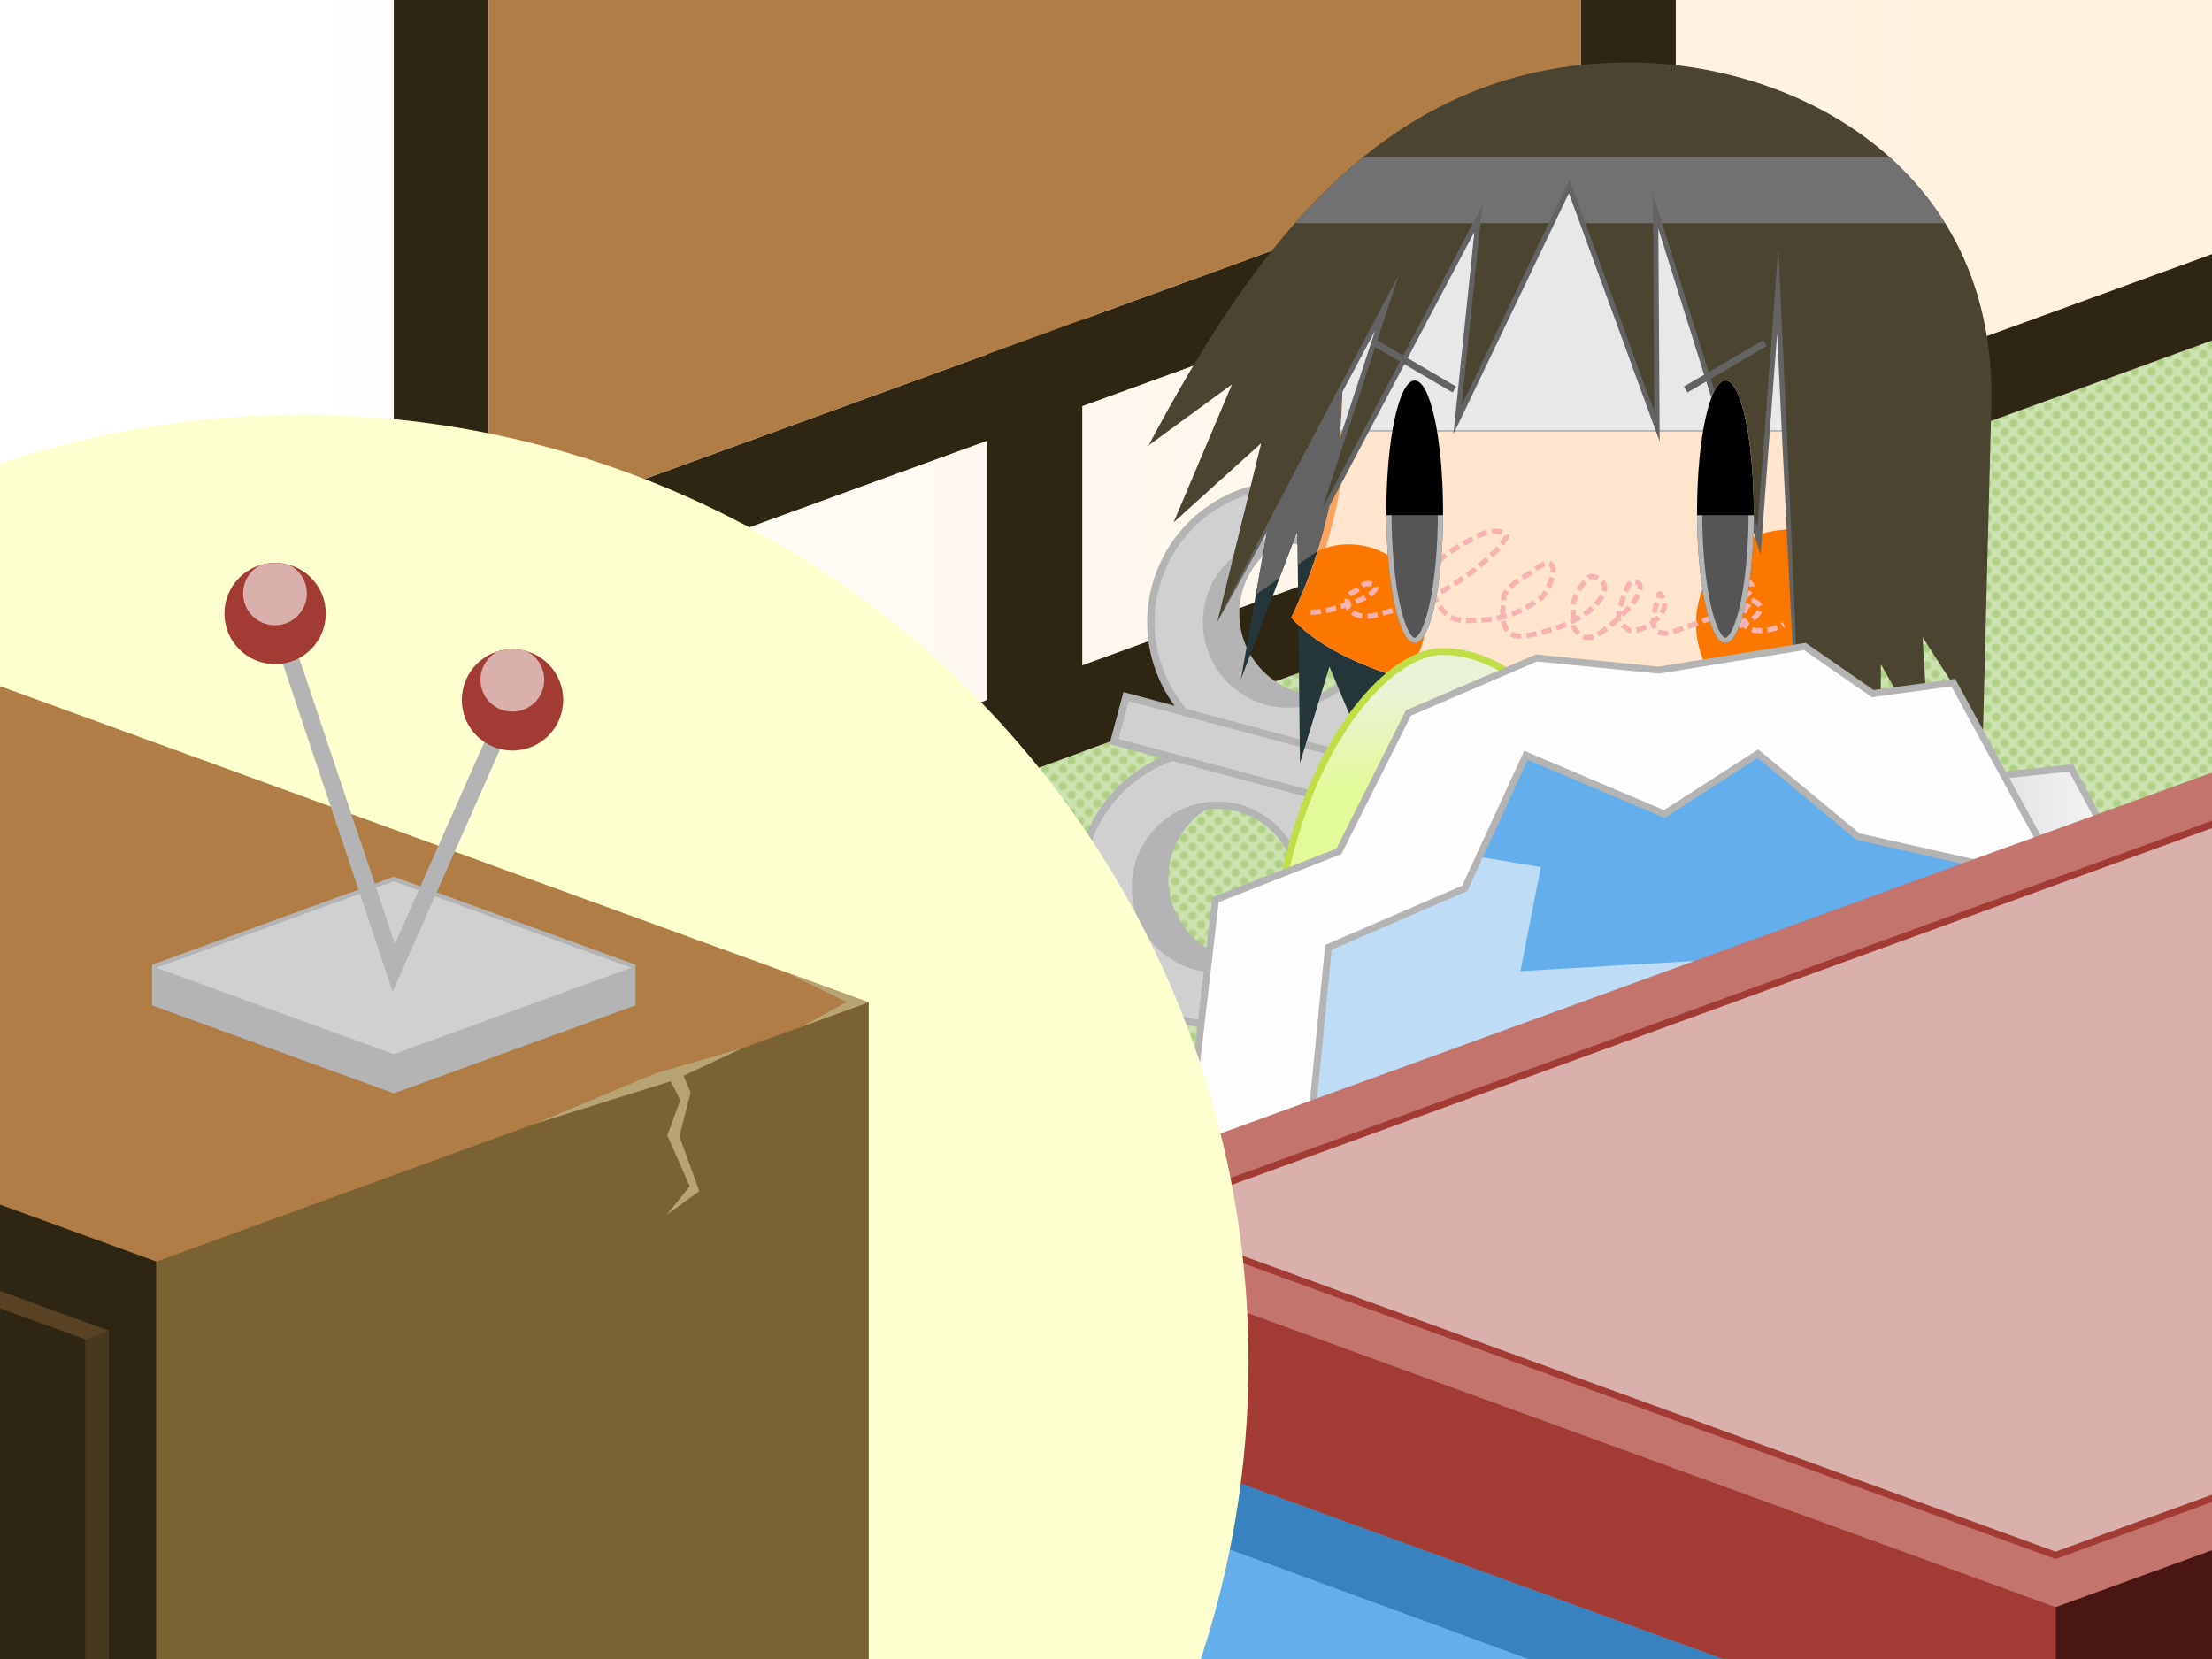
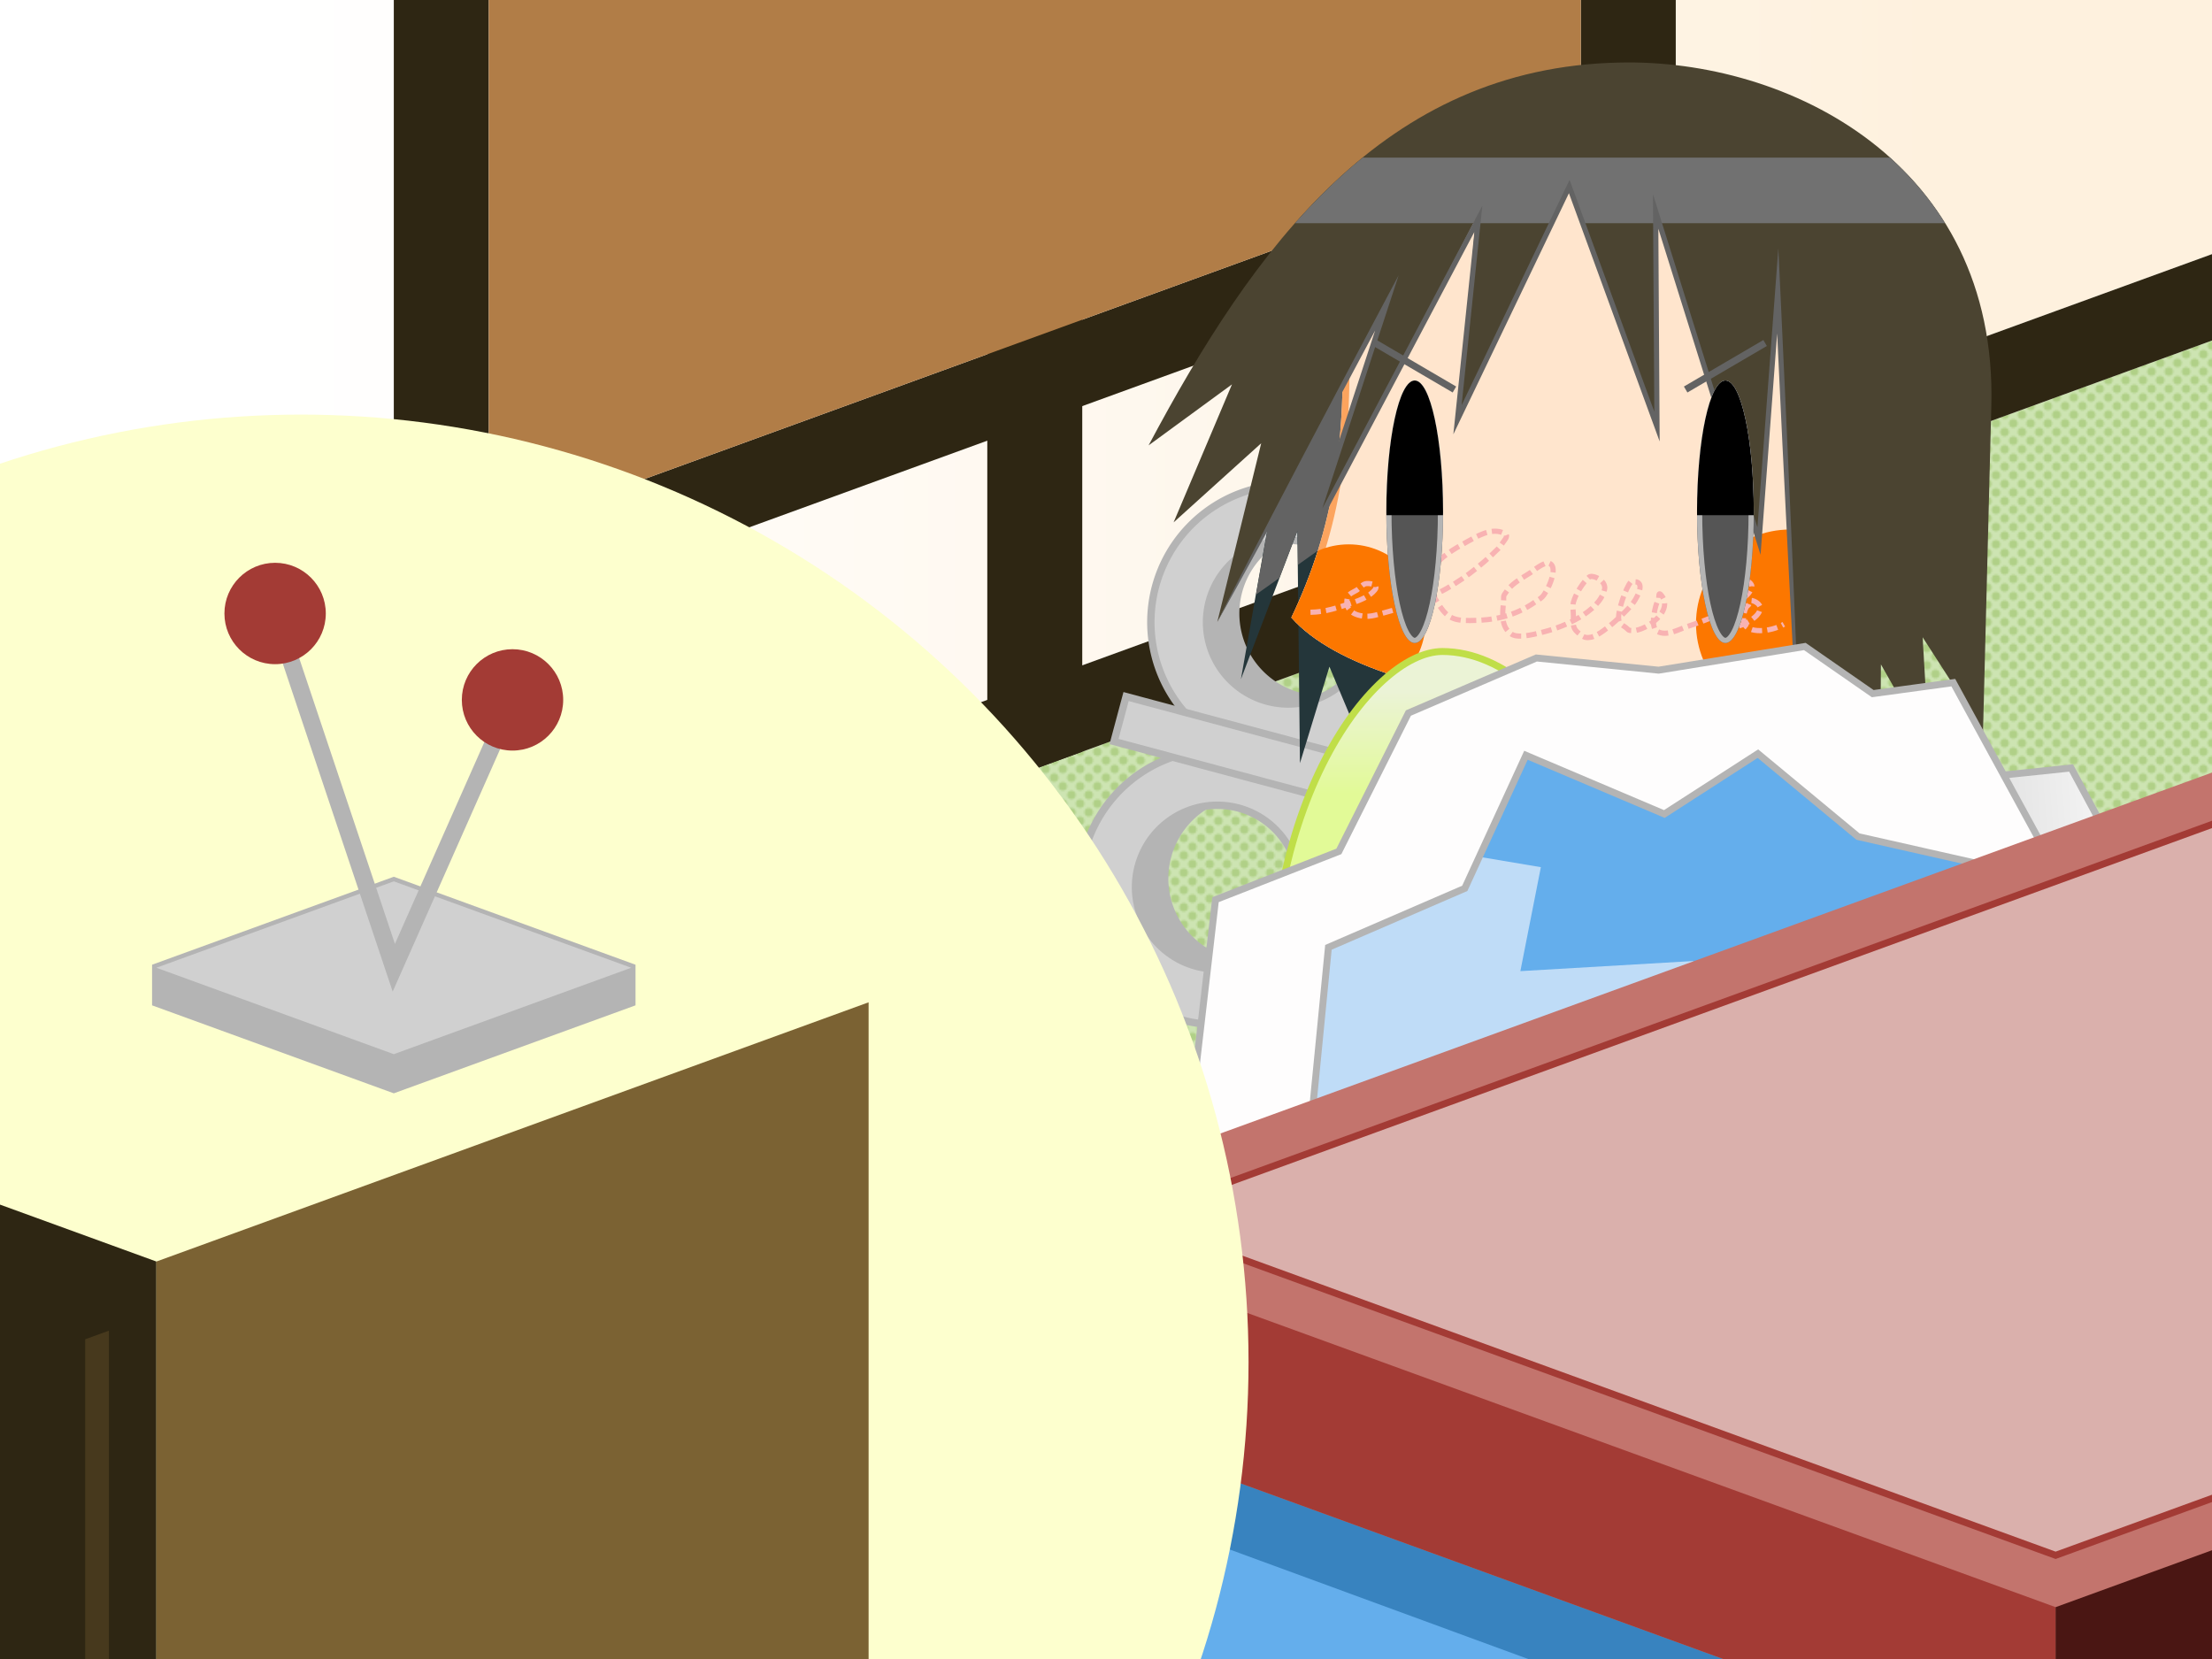
<svg xmlns="http://www.w3.org/2000/svg" xmlns:xlink="http://www.w3.org/1999/xlink" viewBox="0 0 1280 960" xml:space="preserve">
  <defs>
    <filter color-interpolation-filters="sRGB" y="-.49" x="-.49" height="1.98" width="1.98" id="q">
      <feGaussianBlur stdDeviation="18.14" />
    </filter>
    <filter color-interpolation-filters="sRGB" y="-.58" x="-.59" height="2.17" width="2.17" id="v">
      <feGaussianBlur stdDeviation="29.41" />
    </filter>
    <filter color-interpolation-filters="sRGB" y="-1.43" x="0" height="3.85" width="1" id="s">
      <feGaussianBlur stdDeviation="0.001 61.311" />
    </filter>
    <filter color-interpolation-filters="sRGB" y="-.28" x="0" height="1.56" width="1" id="n">
      <feGaussianBlur stdDeviation="0.001 20.714" />
    </filter>
    <filter color-interpolation-filters="sRGB" y="-.3" x="-.18" height="1.6" width="1.36" id="p">
      <feGaussianBlur stdDeviation="36.5" />
    </filter>
    <filter color-interpolation-filters="sRGB" y="-.09" x="-.08" height="1.18" width="1.15" id="y">
      <feGaussianBlur stdDeviation="13.14" />
    </filter>
    <filter color-interpolation-filters="sRGB" y="-.33" x="-.11" height="1.66" width="1.23" id="z">
      <feGaussianBlur stdDeviation="43.57" />
    </filter>
    <filter color-interpolation-filters="sRGB" y="-.36" x="-.36" height="1.73" width="1.73" id="D">
      <feGaussianBlur stdDeviation="4.16" />
    </filter>
    <filter color-interpolation-filters="sRGB" y="-.26" x="-.26" height="1.51" width="1.51" id="B">
      <feGaussianBlur stdDeviation="117.14" />
    </filter>
    <linearGradient id="c">
      <stop stop-color="#fef1de" offset="0" />
      <stop stop-color="#fff" offset="1" />
    </linearGradient>
    <linearGradient id="b">
      <stop stop-color="#e0e0e0" offset="0" />
      <stop stop-color="#fdfdfd" offset="1" />
    </linearGradient>
    <linearGradient id="a">
      <stop stop-color="#ebf3d6" offset="0" />
      <stop stop-color="#e2fa97" offset="1" />
    </linearGradient>
    <linearGradient gradientUnits="userSpaceOnUse" gradientTransform="translate(-1.395,-1.94)" y2="506.61" y1="447.68" x2="831.79" x1="831.79" id="t" xlink:href="#a" />
    <linearGradient gradientUnits="userSpaceOnUse" y2="586.44" y1="594.01" x2="1264.17" x1="1161.3" id="A" xlink:href="#b" />
    <linearGradient gradientUnits="userSpaceOnUse" y2="205" y1="205" x2="159.19" x1="1120.81" id="k" xlink:href="#c" />
    <clipPath clipPathUnits="userSpaceOnUse" id="o">
      <use xlink:href="#d" />
    </clipPath>
    <clipPath clipPathUnits="userSpaceOnUse" id="u">
      <use xlink:href="#e" />
    </clipPath>
    <clipPath clipPathUnits="userSpaceOnUse" id="r">
      <use xlink:href="#f" />
    </clipPath>
    <clipPath clipPathUnits="userSpaceOnUse" id="m">
      <use xlink:href="#g" />
    </clipPath>
    <clipPath clipPathUnits="userSpaceOnUse" id="x">
      <use xlink:href="#h" />
    </clipPath>
    <clipPath clipPathUnits="userSpaceOnUse" id="C">
      <use xlink:href="#i" />
    </clipPath>
    <pattern preserveAspectRatio="xMidYMid" patternTransform="scale(1)" y="0" x="0" id="l" xlink:href="#j" />
    <pattern preserveAspectRatio="xMidYMid" patternUnits="userSpaceOnUse" fill="#b0d087" y="0" x="0" height="10" width="10" id="j">
      <g transform="scale(0.1)" paint-order="markers fill stroke">
        <circle r="25" cy="50" cx="50" />
        <path d="M25 0A25 25 0 0 1 0 25 25 25 0 0 1-25 0 25 25 0 0 1 0-25 25 25 0 0 1 25 0Zm100 0a25 25 0 0 1-25 25A25 25 0 0 1 75 0a25 25 0 0 1 25-25 25 25 0 0 1 25 25ZM25 100a25 25 0 0 1-25 25 25 25 0 0 1-25-25A25 25 0 0 1 0 75a25 25 0 0 1 25 25Zm100 0a25 25 0 0 1-25 25 25 25 0 0 1-25-25 25 25 0 0 1 25-25 25 25 0 0 1 25 25z" />
      </g>
    </pattern>
  </defs>
  <path d="M1326.87 130-46.87 630v-800h1373.74Z" fill="url(#k)" />
  <path d="M1326.87 180-46.87 680v400h1373.74Z" fill="#cde4b2" />
  <path d="M1326.87 180-46.87 680v400h1373.74Z" fill="url(#l)" />
  <path d="M1326.87 130v50L-46.87 680v-50z" fill="#2e2613" />
  <path d="m282.83 560-54.95 20V-80l54.95-20ZM969.7 310l-54.95 20v-660l54.95-20zM626.26 435l-54.95 20v-660l54.95-20z" fill="#2e2613" />
  <path d="M969.7 60v50L227.88 380v-50z" fill="#2e2613" />
  <path d="M282.83 310 914.75 80v-410L282.83-100z" fill="#b17d47" />
  <g transform="translate(0,-45.523)">
    <g stroke-width="1.07">
      <path d="M743.6 496.55c-42.44-11.37-81.6-3.05-92.98 39.4-11.37 42.45 4.02 66.96 46.47 78.33 42.45 11.37 70.4-4.46 81.78-46.9 11.37-42.46 7.19-59.46-35.26-70.83zm-7.89 11.56a47.37 47.37 0 1 1-24.52 91.52 47.37 47.37 0 0 1 24.52-91.52zm41.24-167.36c-42.45-11.37-77.9-3.26-89.27 39.2-11.38 42.44 10.03 78.86 52.48 90.24 42.45 11.37 72.43-20.27 83.8-62.72 11.38-42.45-4.56-55.34-47-66.72zm-.15 14.03a47.37 47.37 0 1 1-24.52 91.52 47.37 47.37 0 0 1 24.52-91.52z" fill="#b4b4b4" />
      <path d="M725.05 482.01a79.57 79.57 0 1 0-41.2 153.72 79.57 79.57 0 0 0 41.2-153.72zm-8.34 31.1a47.37 47.37 0 1 1-24.52 91.52 47.37 47.37 0 0 1 24.52-91.52z" stroke-width="4.27" stroke-miterlimit="100" stroke="#b4b4b4" fill="#d0d0d0" />
      <path d="M766.13 328.67a79.57 79.57 0 1 0-41.19 153.73 79.57 79.57 0 0 0 41.2-153.73zm-8.33 31.1a47.37 47.37 0 1 1-24.52 91.53 47.37 47.37 0 0 1 24.52-91.52z" stroke-width="4.27" stroke-miterlimit="100" stroke="#b4b4b4" fill="#d0d0d0" />
      <path d="m651.62 448.6 215.3 57.7-6.97 26-215.3-57.69z" stroke-width="4.27" stroke-miterlimit="100" stroke="#b4b4b4" fill="#d0d0d0" />
    </g>
    <g clip-path="url(#m)">
      <path d="m739.37 317.95-21.3 120.62 32.68-85.74 1.49 134.29 17.05-55.8 25.47 60.66 71.8-11.18-2.15-251.5-70.89-45.44z" stroke-width=".94" stroke-miterlimit="100" fill="#24363a" id="g" />
      <path transform="rotate(-35.378,749.983,263.61)" filter="url(#n)" d="M617.63 174.33h264.7V352.9h-264.7z" fill="#636363" />
    </g>
    <g transform="translate(-11.017,10.788)" clip-path="url(#o)">
      <path transform="matrix(0.975,0,0,1,26.712,0)" d="M779.44 208.23c5.17 79.97-4.2 133.01-29.13 183.88 50.93 56.37 248.48 68.34 326.1 30.23l3.5-215.94c-59.24-98.26-242.25-98.18-300.47 1.83z" stroke-width="8" stroke-miterlimit="100" stroke="#fca45e" fill="#ffe5cd" id="d" />
-       <path filter="url(#p)" d="M695.06-11.02h492.48v295.07H695.06z" stroke-width=".94" stroke-miterlimit="100" stroke="#b4b4b4" fill="#e8e8e8" />
      <circle style="mix-blend-mode:normal" filter="url(#q)" fill="#fc7700" r="44.49" cy="394.22" cx="791.46" />
      <circle style="mix-blend-mode:normal" filter="url(#q)" fill="#fc7700" r="54.42" cy="395.56" cx="1046.85" />
    </g>
    <g clip-path="url(#r)">
      <path d="m704.4 405.43 98.07-184.36L754.7 364.3l99.29-192.31-9.9 112.69 63.9-130.74 50.88 137.66-.83-122.53 59.87 188.42 10.2-143.43 14.29 291.68 17.8-58.86 27.78 47.65.44-64.54 27.92 49.26-3.78-64.97 34.95 54.31 4.8-188.36c3.57-140.35-117.67-200.94-215.4-198.5-136.36 2.79-211.52 107.4-272.26 221.51l48.25-35.3-33.78 79.86 50.69-45.78" stroke-width="4" stroke-miterlimit="100" fill="#4b4431" id="f" />
      <path transform="matrix(1,0,0,0.368,-35.112,53.526)" filter="url(#s)" d="M660.37 226.05h577.72V329.2H660.37z" fill="#717171" />
    </g>
    <path d="M1027.77 225.97c10.5 223.87 14.63 279.77 14.63 279.77s-1.13-56.04-11.63-279.9l-1.71-36.6-12.69 169.28 2.93-.34-62.8-200.3.84 134.48 2.9-.52-51.98-142.25-66.22 138.16 2.85.8 12.88-123.95-100.8 190.64 2.75 1.16 49.63-151.59-8.16 15.35c-78.5 147.66-96.8 185.27-96.8 185.27s20.95-36.2 99.45-183.86l-2.75-1.18-49.7 151.81L856.8 172.85l-2.81-.86L841 296.84l68.42-142.74-2.77-.14 53.73 147.01-.82-133.1-2.93.46 62.14 198.22 11.43-152.52-3-.04z" fill="#636363" />
    <path d="M758.34 399.82c8.83-.12 15.82-2.69 24.57-5.6 4.25-1.42 9.57-3.58 12.62-7.3 2.82-3.45-3.82-4.09-5.5-3.58-1.9.57-3.16 2.5-4.83 3.6-1.43.94-5.01 2.23-5.51 4.33-2.04 8.55 6.16 11.2 12.4 10.83 2.45-.15 4.84-.9 7.23-1.53 11.33-3 22.09-6.42 32.62-11.7 12.93-6.5 24.57-15.47 34.92-25.76 1.12-1.11 1.95-2.5 2.9-3.78 2.48-3.33 3.14-4.43-.7-5.77-6.78-2.37-14.37 2.32-20.22 5.53-6.67 3.66-15.7 8.8-20.04 15.56-.82 1.28-3.8 8.77-2.87 11.18.86 2.22 1.52 1.96 2.78 3.62 3.74 4.88 5.8 11.05 11.72 13.7 3.2 1.44 6.95 1.45 10.33 1.45 13.71 0 25.85-2.53 37.37-10.6 1.4-.98 2.94-1.77 4.2-2.95 3.07-2.88 9.96-17.55 4.18-19.58-2.97-1.04-9.14 4.3-10.6 5.25-4.63 3.03-10.33 5.93-13.79 10.56-2.94 3.95-1.72 2.88-2.08 6.52-.6 6.36-1.7 14.7 4.82 18.8 4.19 2.63 15-.57 18.95-1.57 10.75-2.7 31.52-11.27 34.67-24.36 1.25-5.2-7.04-8.82-8.95-7.21-3.64 3.06-7.85 9.96-9.06 14.58-.66 2.55 0 5.29 0 7.93 0 5.84-.79 7.14 4.11 10.8 2.1 1.58 3.1 2.04 6.2 1.45 5.97-1.14 19.1-13.56 23.6-18.93 1.6-1.92 7.72-11.27 2.76-13-.1-.04-3.23-.22-3.44 0-2.8 2.94-8.22 18.14-6.88 22.36.64 2 1.92 2.55 3.45 3.61 2.55 1.79 1.38 2.16 4.78 2.16 7.62 0 24.36-11.94 15.87-20.93-1.2-1.28-.93 1.33-1.08 2.1-.24 1.26-.98 2.37-1.38 3.6-1.1 3.46-3.5 13.59.7 15.79 5.5 2.88 12.15-1.26 17.4-2.98 7.06-2.31 14.72-5.06 21.19-8.94 1.3-.8 2.29-2.08 3.52-3 1.74-1.8 4.23-2.23 6.2-3.6 2.97-2.07 4.98-3.37 6.2-7.21.86-2.7-7-6.91-10.3-4.32-4.08 3.2-6.34 9.72-8.26 14.43-.45 1.1-2.35 9.73-1.38 10.81.14.16.45-.1.64 0 1.78.96 1.78 2.47 4.13 2.88 4.7.82 18.49-4.4 20.03-10.85.87-3.67-5.36-5.95-5.86-5.05-.36.66-.32 1.5-.69 2.14-.33.58-1.02.88-1.38 1.45-1.36 2.14-2.22 6.71-1.37 9.38 1.96 6.18 15.43 5.15 22.98.67" stroke-width="3" stroke-miterlimit="100" stroke-dasharray="6,3" stroke="#f8b2b2" fill="none" />
    <path d="M737.2 668.04c-14.22-152.2 56.42-245.52 97.45-245.52 35.34 0 70.34 31.9 90.86 77.8" stroke-width="4" stroke-miterlimit="100" stroke="#c0de48" fill="url(#t)" />
    <g stroke-miterlimit="100" id="w">
      <g transform="translate(5.805) translate(-23.212,4.285)" clip-path="url(#u)">
        <ellipse ry="75.96" rx="16.42" stroke-width="6" stroke="#b4b4b4" fill="#555" cy="337.36" cx="836.04" id="e" />
        <path style="mix-blend-mode:normal" filter="url(#v)" d="M771.44 218.6h120.21v120.76H771.44z" stroke-width="3" />
      </g>
      <path d="m841.62 270.92-45.97-26.91" stroke-width="4" stroke="#636363" fill="none" />
    </g>
    <use transform="matrix(-1,0,0,1,1817.05,0)" xlink:href="#w" />
  </g>
  <g transform="translate(-9.891,-55.471)" clip-path="url(#x)">
    <path d="m1293.51 622.94-75.28-62.04-168.5-87.53-181.64 13.82-71.99 88.41-65.69 31.94-15.66 128.04-98.97 19.02-51.26 79.3-37.74 40.58-31.02 64.55-99.47 130.6 948.87-30.92-28.04-256.73z" stroke-width="4" stroke-miterlimit="100" stroke="#b4b4b4" fill="#64aeec" id="h" />
    <path style="mix-blend-mode:normal" filter="url(#y)" d="m828.8 545.05 72.73 12.22-11.86 60.16 99.91-5.84 96.35 140.85-133.67 136.32L668 804.45l53.95-115.33 21-117.61Z" fill="#bfdcf7" />
    <path style="mix-blend-mode:normal" filter="url(#z)" d="m624.26 797.2-85.1 88 618.94 227.12 307.62-73.37-69.64-150.68z" fill="#3883bf" />
  </g>
  <path transform="translate(-9.891,-55.471)" d="m1144.5 506.56 63.85-6.7 29.69 55.22 55.45-.2 39.75 99.49-102.56-41.53z" stroke-width="4" stroke-miterlimit="100" stroke="#b4b4b4" fill="url(#A)" />
  <path d="m1215.03 550.26-84.73-155.24-46.62 6.36-39.29-27.28-84.59 13.7-70.76-7.05-74.06 31.86-40.23 80.06-71.38 27.94-15.42 132.78-102.5 88.7-48.95 45.16-79.85 17.9-33.78 55.01-153.86 79.21 146.06 14.54 84.11-51.24 43.4-65.82 14.25-6.85 66.72-71.35 129.82-53.95 15.34-156.52 78.9-34.12 35.4-77.01 80.08 33.98 54.15-34.92 57.9 47.99 71.41 16.13z" stroke-width="4" stroke-miterlimit="100" stroke="#b4b4b4" fill="#fefdfd" />
  <path d="M1326.87 430 571.31 705v100l618.19 225 755.55-275V655Z" fill="#c3746d" />
  <path d="m653.74 705 535.76 195 673.13-245-535.76-195z" stroke-width="4" stroke-miterlimit="100" stroke="#a33b35" fill="#dab0ac" />
  <path d="m571.31 705 618.19 225v100L571.3 805Z" fill="#a33b35" />
  <path d="m1189.5 930 755.55-275v100l-755.55 275V930" fill="#4a1613" />
  <circle style="mix-blend-mode:screen" filter="url(#B)" fill="#fdffce" r="548.25" cy="788.16" cx="174.23" />
-   <path d="M502.63 1130V580l-549.5-200-412.12 150v550l549.5 200z" fill="#b17d47" />
  <path d="M-459 530 90.5 730v550L-459 1080Z" fill="#2e2613" />
  <path d="m90.5 730 412.13-150v550L90.5 1280Z" fill="#7b6233" />
-   <path d="m309.54 650.28 78.58-24.6 5.52 10.93-7.5 20.3 13 29.57-13.3 16.45 18.83-13.7-11.55-31.7 6.49-25.3-4.07-9.72 33.95-15.9L379.66 621zm144.94-87.8 35.37 17.36-25.93 14.25 38.7-14.09Z" fill="#b8a373" />
  <path opacity=".33" d="M63.03 770v240l-13.74 5V775Z" fill="#7b6233" />
-   <path opacity=".33" d="m63.03 770-13.74 5-137.37-50 13.74-5 137.37 50" fill="#b17d47" />
  <path d="M90.5 560v20l137.38 50 137.37-50v-20l-137.37-50Z" stroke-width="5" stroke-miterlimit="100" stroke="#b4b4b4" fill="#b4b4b4" />
  <path d="m365.25 560-137.37 50L90.5 560l137.38-50Z" fill="#d0d0d0" />
  <path d="m159.2 355 68.68 205 68.69-155" stroke-width="10" stroke-miterlimit="100" stroke="#b4b4b4" fill="none" />
  <g clip-path="url(#C)" stroke-miterlimit="100" id="E">
    <circle stroke-width="5" fill="#a33b35" r="29.33" cy="405" cx="296.57" id="i" />
-     <circle transform="matrix(1.343,0,0,1.343,-81.293,-130.541)" style="mix-blend-mode:normal" filter="url(#D)" stroke-width="3.72" fill="#dab0ac" r="13.74" cy="390.09" cx="281.3" />
  </g>
  <use transform="translate(-137.374,-50)" xlink:href="#E" />
</svg>